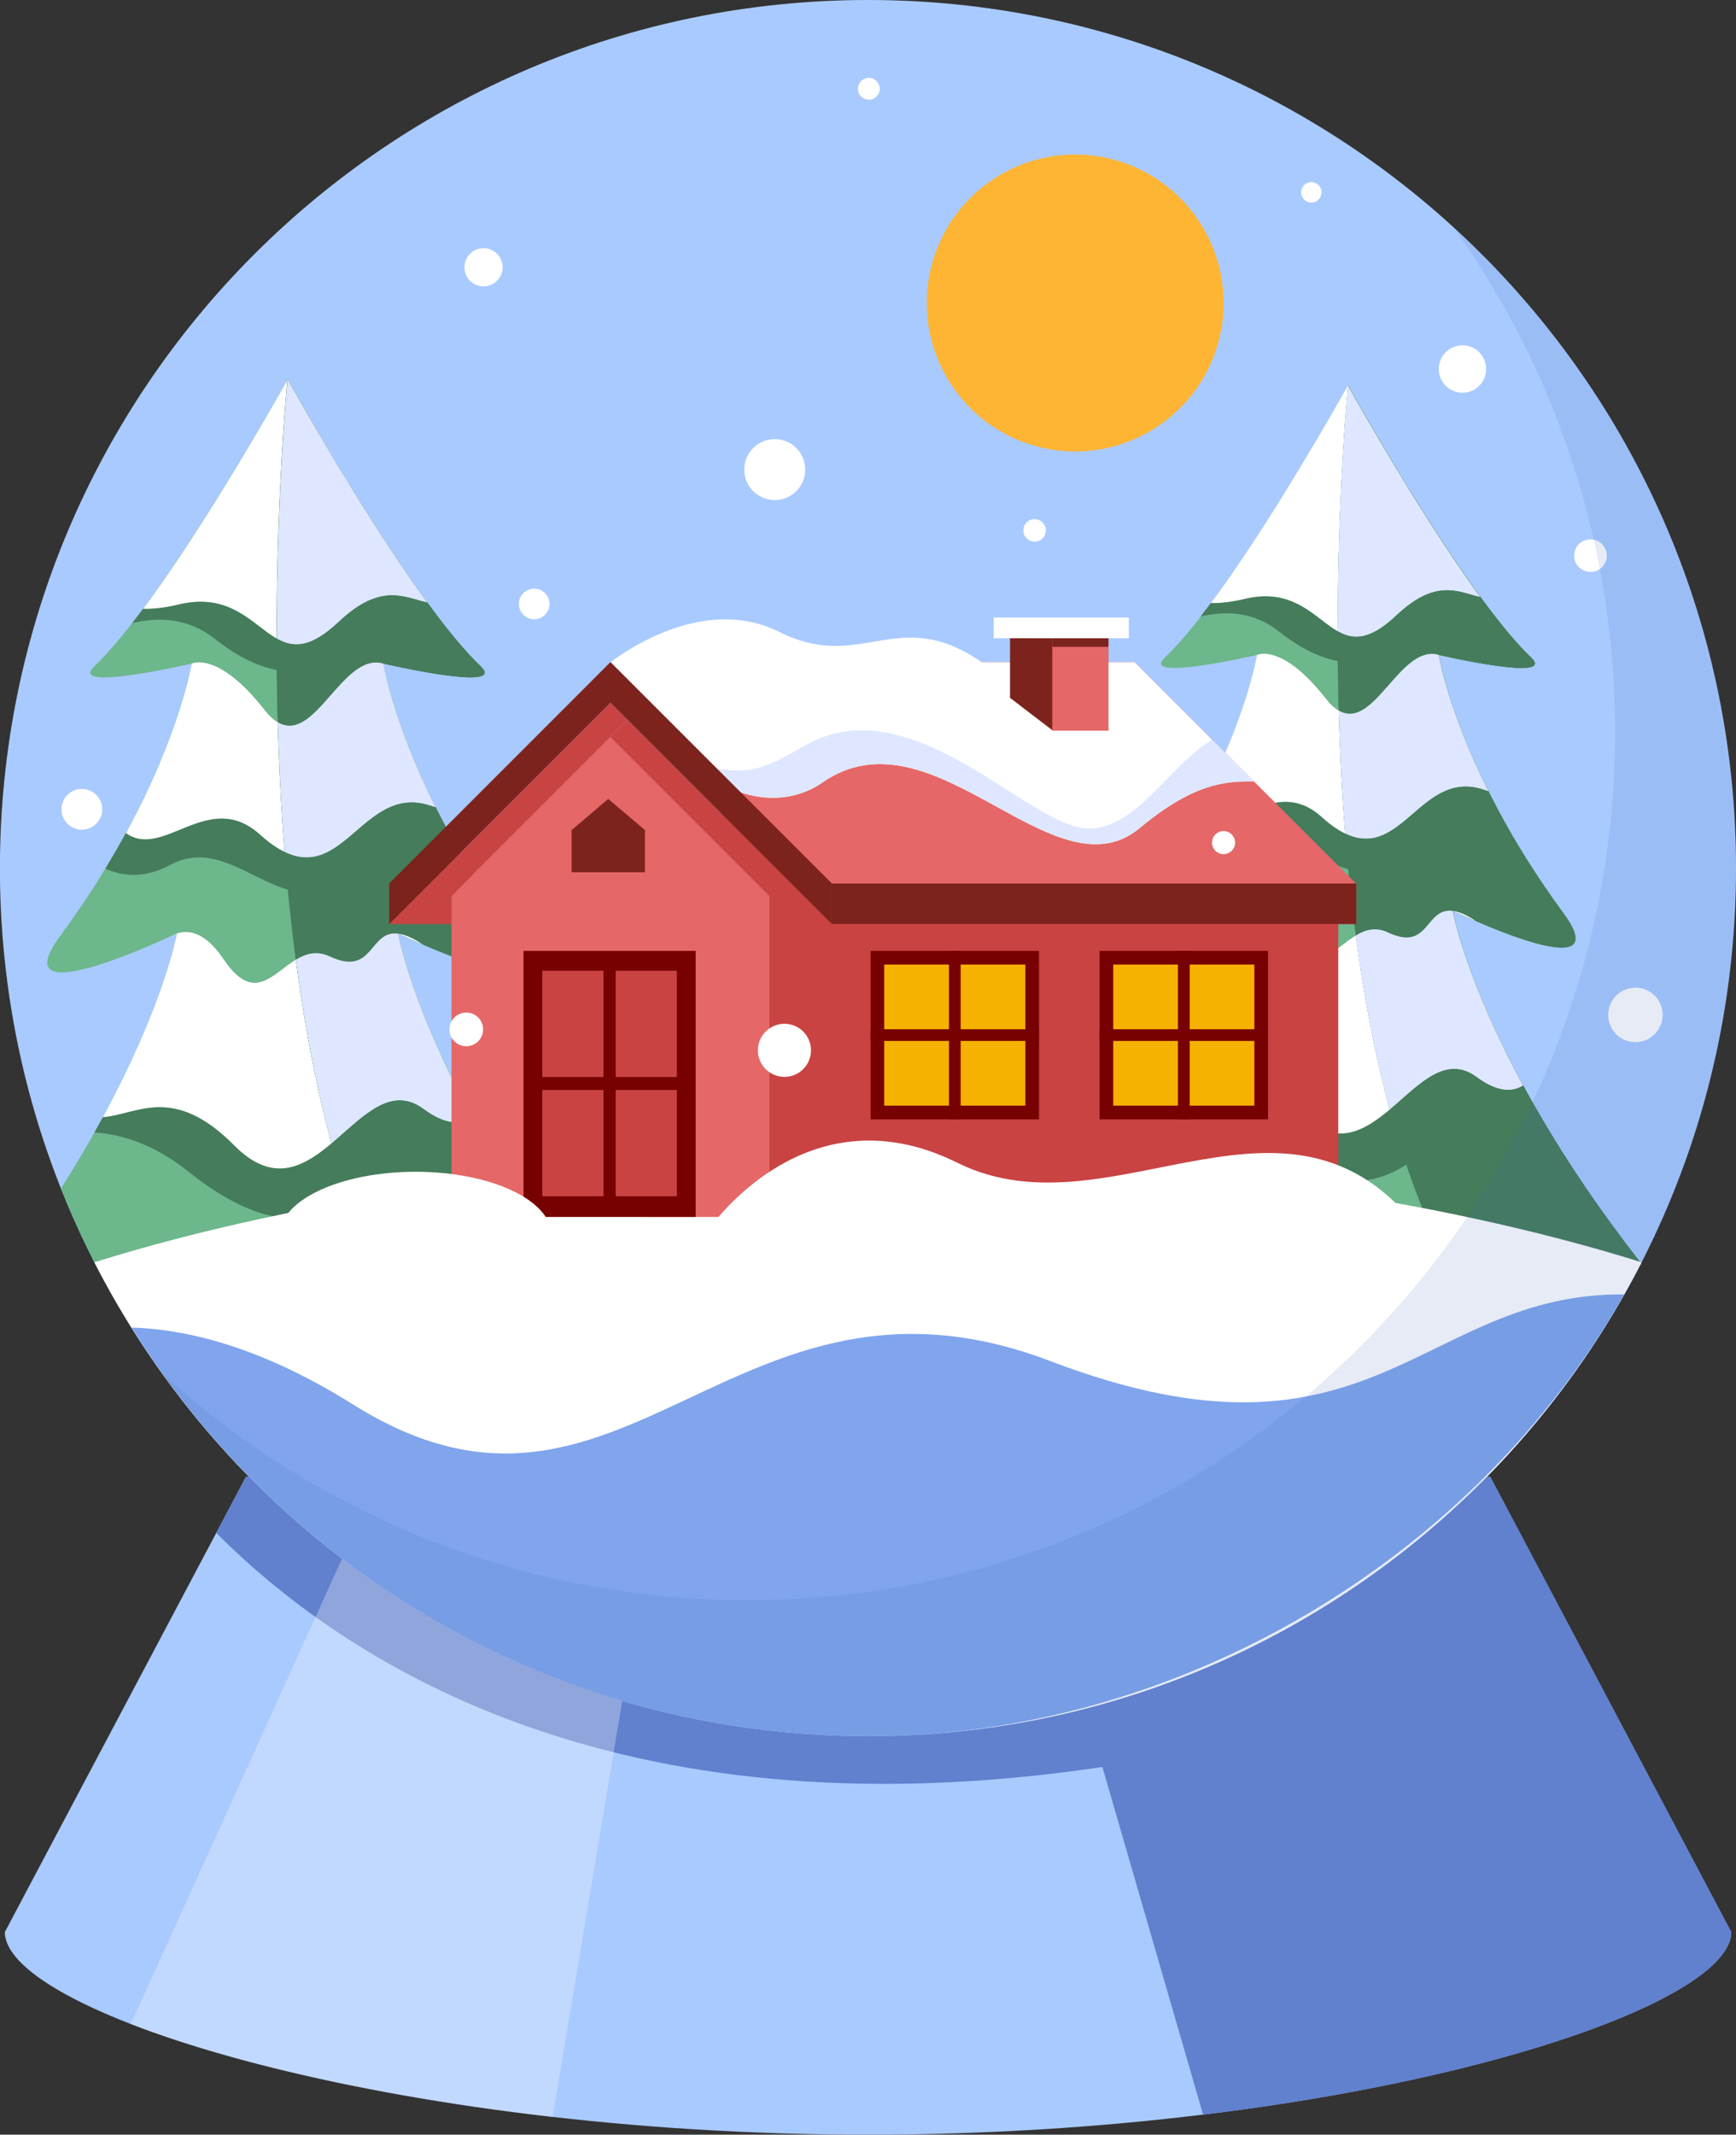
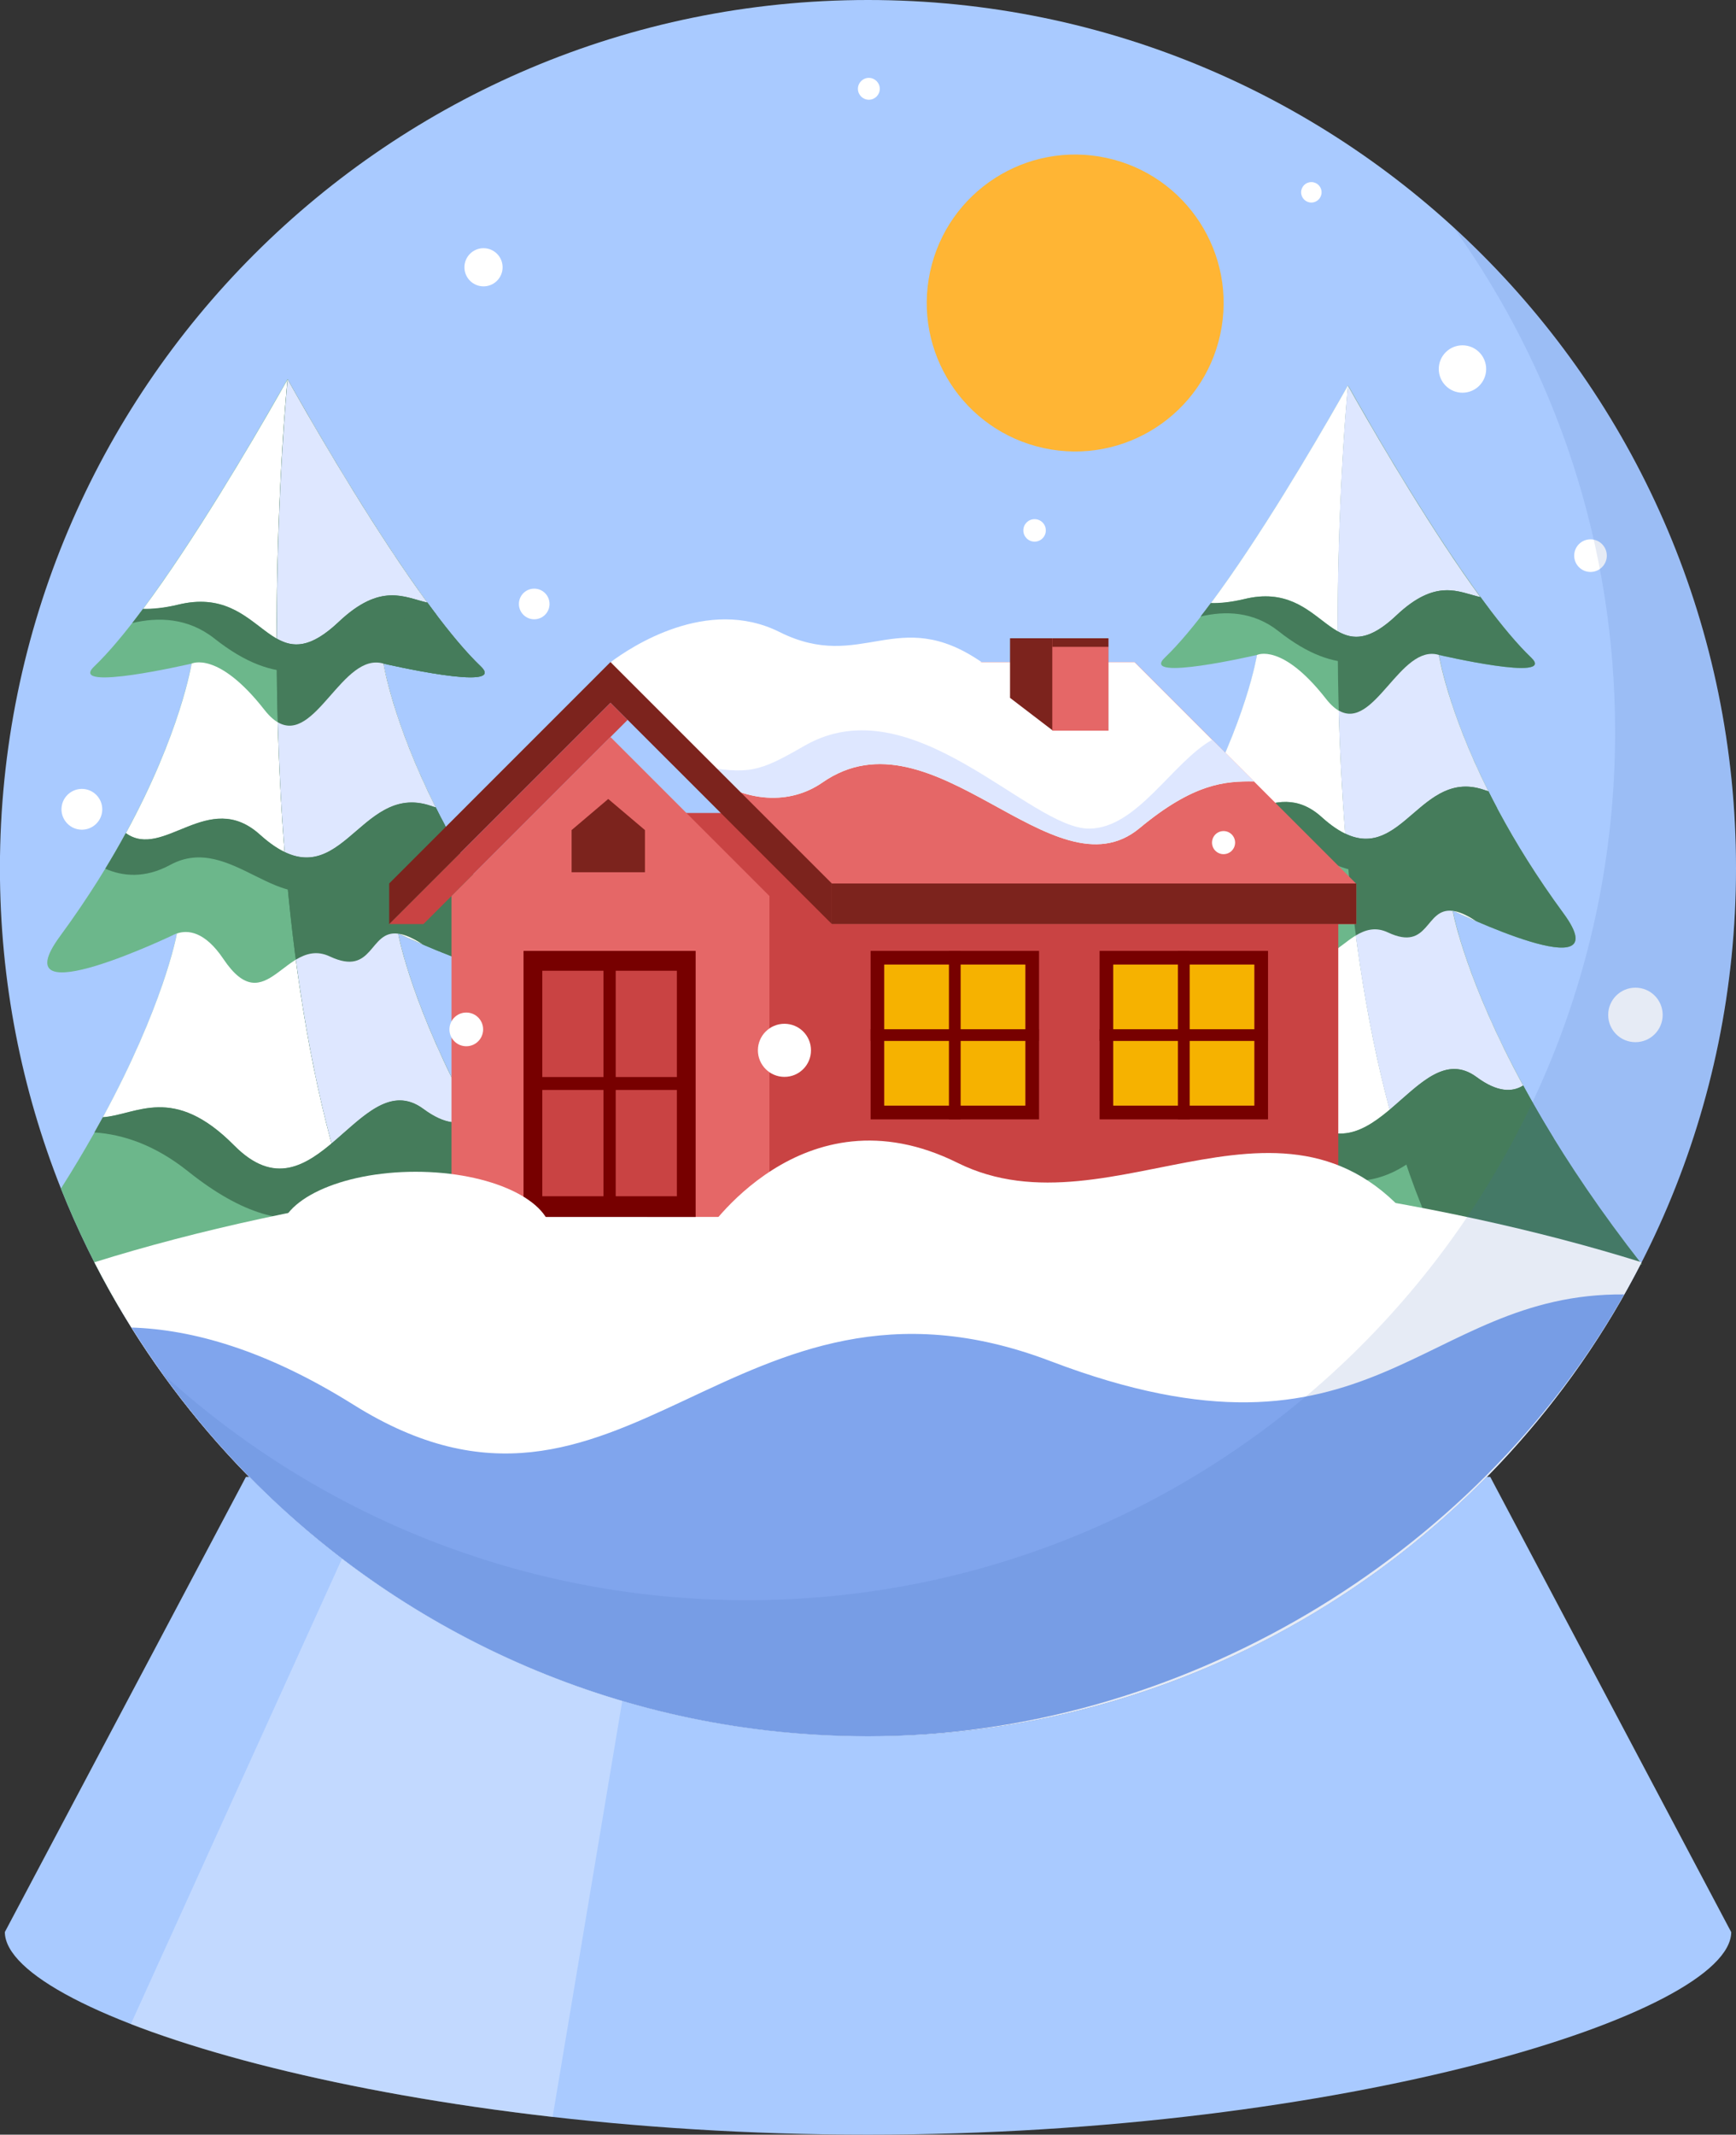
<svg xmlns="http://www.w3.org/2000/svg" viewBox="0 0 225.62 277.38">
  <rect x="0" y="0" width="225.62" height="277.38" fill="#333333" stroke="none" />
  <defs>
    <style> .cls-1 { fill: #4469b2; mix-blend-mode: multiply; opacity: .13; } .cls-2 { fill: #80a5ed; } .cls-3, .cls-4 { fill: #fff; } .cls-5 { fill: #7c231d; } .cls-4 { mix-blend-mode: overlay; opacity: .29; } .cls-6 { fill: #e56767; } .cls-7 { fill: #ffb534; } .cls-8 { fill: #c94343; } .cls-9 { fill: #6180ce; } .cls-10 { isolation: isolate; } .cls-11 { fill: #700; } .cls-12 { fill: #f6b200; } .cls-13 { fill: #6cb78b; } .cls-14 { fill: #dee7ff; } .cls-15 { fill: #457c5b; } .cls-16 { fill: #a9caff; } </style>
  </defs>
  <g class="cls-10">
    <g id="_Слой_2" data-name="Слой 2">
      <g id="OBJECTS">
        <g>
          <g>
            <path class="cls-16" d="M225.62,112.81c0,62.31-50.51,112.81-112.81,112.81-41.52,0-77.8-22.43-97.39-55.84-2.87-4.89-5.38-10.02-7.5-15.34-5.11-12.87-7.93-26.92-7.93-41.62C0,50.51,50.51,0,112.81,0s112.81,50.51,112.81,112.81Z" />
            <g>
              <g>
                <path class="cls-13" d="M213.39,164.3c-21.32-27.23-24.59-45.99-24.59-45.99,0,0,21.91,10.6,14.4.37-13.92-18.96-16.19-33.58-16.19-33.58,0,0,15.35,3.57,12,.36-7.22-6.9-18.15-25.42-22.74-33.48-.41-.72-.77-1.36-1.07-1.9-.31.54-.67,1.18-1.08,1.9-4.59,8.06-15.52,26.58-22.74,33.48-3.35,3.21,12-.36,12-.36,0,0-2.28,14.62-16.2,33.58-7.51,10.23,14.4-.37,14.4-.37,0,0-3.27,18.75-24.6,45.98h76.43Z" />
                <path class="cls-3" d="M161.71,77.84c10.73-2.61,11.06,10.36,19.78,2.12,5.19-4.9,8.12-3.02,10.92-2.37-6.16-8.43-12.82-19.77-16.15-25.61-.41-.72-.77-1.36-1.07-1.9-.31.54-.67,1.18-1.08,1.9-3.44,6.03-10.42,17.91-16.74,26.4,1.04.06,2.44-.08,4.34-.54Z" />
                <path class="cls-3" d="M171.78,106.18c9.92,8.97,11.98-6.69,21.1-3.53.2.07.38.13.56.18-5.33-10.66-6.44-17.72-6.44-17.72-5.61-1.66-9.14,12.77-14.68,5.68-5.72-7.32-8.96-5.68-8.96-5.68,0,0-1.33,8.48-8.1,20.88,4.63,3.34,10.19-5.54,16.52.19Z" />
                <g>
                  <path class="cls-3" d="M191.83,119.69c-.32-.21-.65-.42-.99-.6-.75-.4-1.38-.63-1.92-.72.35.17,1.45.68,2.91,1.32Z" />
                  <path class="cls-3" d="M161.08,118.54c.07-.03.14-.06.19-.09-.07.03-.13.06-.19.09Z" />
                  <path class="cls-3" d="M168.6,144.45c9.96,10.07,15.5-10.27,23.31-4.49,2.71,2.01,4.66,1.98,6.05,1.1-7.35-13.54-9.04-22.05-9.16-22.7-3.62-.47-2.99,5.36-8.42,2.8-5.43-2.55-7.82,8.17-13.1.32-2.34-3.48-4.44-3.59-5.74-3.15-.07.39-1.69,8.93-9.13,22.64,4.16-.29,8.65-4.14,16.17,3.47Z" />
                </g>
-                 <path class="cls-15" d="M188.26,164.3h25.13c-21.32-27.23-24.59-45.99-24.59-45.99,0,0,21.91,10.6,14.4.37-13.92-18.96-16.19-33.58-16.19-33.58,0,0,15.35,3.57,12,.36-7.22-6.9-18.15-25.42-22.74-33.48-.41-.72-.77-1.36-1.07-1.9,0,0-7.55,75.58,13.08,114.21Z" />
                <path class="cls-15" d="M188.26,164.3h25.13c-21.32-27.23-24.59-45.99-24.59-45.99,0,0,21.91,10.6,14.4.37-13.92-18.96-16.19-33.58-16.19-33.58,0,0,15.35,3.57,12,.36-7.22-6.9-18.15-25.42-22.74-33.48-.41-.72-.77-1.36-1.07-1.9,0,0-7.55,75.58,13.08,114.21Z" />
                <path class="cls-14" d="M173.83,82.02c2.01,1.14,4.16,1.25,7.65-2.05,5.19-4.9,8.12-3.02,10.92-2.37h0c-6.16-8.43-12.82-19.77-16.15-25.61-.41-.72-.77-1.36-1.07-1.9,0,0-1.34,13.46-1.35,31.93Z" />
                <path class="cls-14" d="M192.88,102.64c.2.07.38.13.56.18-5.33-10.66-6.44-17.72-6.44-17.72-5.03-1.49-8.39,9.95-13.02,7.22.14,5.15.41,10.52.84,15.99,7.43,3.59,9.96-8.47,18.06-5.67Z" />
                <g>
                  <path class="cls-3" d="M191.83,119.69c-.32-.21-.65-.42-.99-.6-.75-.4-1.38-.63-1.92-.72.35.17,1.45.68,2.91,1.32Z" />
                  <path class="cls-3" d="M161.08,118.54c.07-.03.14-.06.19-.09-.07.03-.13.06-.19.09Z" />
                  <path class="cls-14" d="M180.6,144.21c3.78-3.17,7.24-7.25,11.31-4.25,2.71,2.01,4.66,1.98,6.05,1.1,0,0,0,0,0,0-7.35-13.54-9.04-22.05-9.16-22.7h0c-3.62-.47-2.99,5.36-8.42,2.8-1.61-.76-2.95-.34-4.18.4,1.02,7.74,2.45,15.42,4.4,22.64Z" />
                </g>
              </g>
              <path class="cls-15" d="M194.58,105.03c-4,.26-8.78,2.93-13.67,6.81-6.46,5.14-12.65-6.02-20.17-1.94-3.16,1.71-5.9,1.4-8.01.47.92-1.5,1.76-2.97,2.53-4.38,4.63,3.34,10.19-5.54,16.52.19,9.92,8.98,11.98-6.69,21.1-3.54.2.07.38.14.56.18.36.72.74,1.46,1.14,2.21Z" />
              <path class="cls-15" d="M201.93,147.91c-4.26-.1-9.36-6-13.41-1.74-5.18,5.45-11.82,12.48-25.62,1.46-4.05-3.23-7.98-4.54-11.52-4.78.36-.63.7-1.26,1.04-1.87,4.16-.3,8.65-4.14,16.17,3.47,9.96,10.07,15.5-10.26,23.31-4.5,2.71,2.01,4.66,1.98,6.06,1.1,1.17,2.16,2.49,4.45,3.97,6.86Z" />
              <path class="cls-15" d="M157.37,78.36h0c1.05.03,2.59-.1,4.33-.51,10.72-2.62,11.06,10.36,19.78,2.12,5.18-4.9,8.11-3.02,10.92-2.38.4.54.8,1.08,1.19,1.6-2.88-.25-6.61.59-9.68,3.36-4.51,4.07-10.13,5.49-17.74-.53-3.27-2.59-6.95-2.67-10.14-1.91.44-.57.89-1.15,1.33-1.75h0,0Z" />
            </g>
            <g>
              <g>
                <path class="cls-13" d="M77.68,169.79H15.42c-2.87-4.9-5.38-10.02-7.5-15.35,12.81-20.19,15.07-33.17,15.07-33.17,0,0-23.12,11.18-15.19.38,14.68-20,17.09-35.42,17.09-35.42,0,0-16.19,3.77-12.66.38,7.62-7.28,19.14-26.82,23.99-35.33.44-.76.82-1.43,1.14-2,.32.57.7,1.24,1.13,2,4.85,8.5,16.38,28.05,23.99,35.33,3.54,3.38-12.66-.38-12.66-.38,0,0,2.41,15.43,17.09,35.43,7.93,10.78-15.19-.39-15.19-.39,0,0,3.46,19.78,25.94,48.52Z" />
                <path class="cls-3" d="M23.16,78.57c11.32-2.75,11.67,10.93,20.87,2.24,5.47-5.17,8.56-3.18,11.53-2.5-6.5-8.89-13.53-20.85-17.04-27.02-.43-.76-.81-1.44-1.13-2-.32.57-.7,1.24-1.14,2-3.63,6.36-10.99,18.89-17.66,27.85,1.1.07,2.58-.09,4.58-.57Z" />
                <path class="cls-3" d="M33.79,108.46c10.47,9.47,12.64-7.06,22.26-3.73.21.07.4.14.59.19-5.63-11.25-6.79-18.69-6.79-18.69-5.92-1.75-9.65,13.47-15.49,6-6.04-7.72-9.46-6-9.46-6,0,0-1.4,8.94-8.54,22.04,4.89,3.53,10.75-5.84,17.43.2Z" />
                <g>
                  <path class="cls-3" d="M54.93,122.72c-.34-.23-.68-.44-1.04-.63-.79-.43-1.46-.66-2.03-.76.37.18,1.53.72,3.07,1.39Z" />
                  <path class="cls-3" d="M22.5,121.5c.08-.04.14-.07.2-.1-.07.03-.14.06-.2.1Z" />
                  <path class="cls-3" d="M30.43,148.85c10.5,10.63,16.35-10.83,24.59-4.74,2.86,2.12,4.92,2.09,6.39,1.16-7.76-14.28-9.54-23.27-9.66-23.95-3.82-.5-3.15,5.65-8.89,2.96-5.73-2.69-8.26,8.62-13.82.34-2.46-3.67-4.69-3.79-6.05-3.32-.07.41-1.78,9.42-9.63,23.89,4.39-.31,9.13-4.36,17.06,3.66Z" />
                </g>
                <path class="cls-15" d="M51.17,169.78h26.51c-22.49-28.73-25.95-48.52-25.95-48.52,0,0,23.12,11.18,15.19.39-14.68-20-17.09-35.43-17.09-35.43,0,0,16.19,3.77,12.66.38-7.62-7.28-19.15-26.82-23.99-35.33-.43-.76-.81-1.44-1.13-2,0,0-7.96,79.75,13.8,120.5Z" />
                <path class="cls-15" d="M51.17,169.78h26.51c-22.49-28.73-25.95-48.52-25.95-48.52,0,0,23.12,11.18,15.19.39-14.68-20-17.09-35.43-17.09-35.43,0,0,16.19,3.77,12.66.38-7.62-7.28-19.15-26.82-23.99-35.33-.43-.76-.81-1.44-1.13-2,0,0-7.96,79.75,13.8,120.5Z" />
                <path class="cls-14" d="M35.95,82.97c2.12,1.21,4.38,1.32,8.07-2.16,5.47-5.17,8.56-3.18,11.53-2.5h0c-6.5-8.89-13.53-20.85-17.04-27.02-.43-.76-.81-1.44-1.13-2,0,0-1.42,14.2-1.42,33.69Z" />
                <path class="cls-14" d="M56.04,104.73c.21.07.4.14.59.19-5.63-11.25-6.79-18.69-6.79-18.69-5.31-1.57-8.85,10.5-13.74,7.62.15,5.43.43,11.1.89,16.87,7.84,3.79,10.5-8.94,19.05-5.98Z" />
                <g>
                  <path class="cls-3" d="M54.93,122.72c-.34-.23-.68-.44-1.04-.63-.79-.43-1.46-.66-2.03-.76.37.18,1.53.72,3.07,1.39Z" />
                  <path class="cls-3" d="M22.5,121.5c.08-.04.14-.07.2-.1-.07.03-.14.06-.2.1Z" />
                  <path class="cls-14" d="M43.09,148.59c3.99-3.35,7.64-7.65,11.93-4.48,2.86,2.12,4.92,2.09,6.39,1.16,0,0,0,0,0,0-7.76-14.28-9.54-23.27-9.66-23.95h0c-3.82-.5-3.15,5.65-8.89,2.96-1.7-.8-3.11-.36-4.41.42,1.08,8.16,2.58,16.27,4.64,23.89Z" />
                </g>
              </g>
              <path class="cls-15" d="M57.84,107.25c-4.22.28-9.27,3.09-14.43,7.18-6.81,5.42-13.34-6.35-21.28-2.05-3.33,1.81-6.22,1.48-8.45.5.97-1.59,1.86-3.13,2.67-4.63,4.89,3.53,10.75-5.84,17.43.2,10.47,9.47,12.64-7.06,22.26-3.73.21.08.41.14.59.19.38.76.78,1.54,1.21,2.33Z" />
              <path class="cls-15" d="M65.6,152.49c-4.49-.11-9.88-6.33-14.15-1.84-5.46,5.75-12.47,13.17-27.03,1.54-4.27-3.41-8.42-4.79-12.15-5.04.38-.67.74-1.33,1.1-1.98,4.39-.31,9.12-4.36,17.06,3.66,10.51,10.63,16.36-10.83,24.6-4.74,2.86,2.12,4.92,2.09,6.39,1.16,1.23,2.28,2.63,4.69,4.19,7.23Z" />
              <path class="cls-15" d="M18.58,79.11h0c1.11.03,2.73-.1,4.57-.54,11.31-2.76,11.67,10.93,20.87,2.24,5.47-5.17,8.56-3.18,11.52-2.51.42.57.84,1.14,1.26,1.69-3.04-.26-6.97.62-10.21,3.55-4.76,4.3-10.69,5.79-18.71-.56-3.45-2.73-7.34-2.82-10.69-2.02.46-.6.94-1.22,1.4-1.85h0,0Z" />
            </g>
            <path class="cls-3" d="M112.81,150.51c-38.49,0-73.66,5.1-100.54,13.51,18.66,36.56,56.68,61.6,100.54,61.6s81.88-25.04,100.54-61.6c-26.88-8.41-62.05-13.51-100.54-13.51Z" />
            <g>
              <g>
                <polygon class="cls-8" points="153.27 95.77 143.39 105.64 84.14 105.64 84.14 158.12 132.61 158.12 173.93 158.12 173.93 116.43 153.27 95.77" />
                <g>
                  <polygon class="cls-8" points="79.34 91.31 50.58 120.07 55.04 120.07 81.57 93.54 79.34 91.31" />
-                   <polygon class="cls-8" points="81.57 93.54 55.04 120.07 108.11 120.07 81.57 93.54" />
                </g>
                <path class="cls-6" d="M176.27,114.84v5.23h-68.16l-28.76-34.03c.73.05,68.12,0,68.12,0l28.8,28.8Z" />
                <polygon class="cls-6" points="100 116.43 100 158.12 58.68 158.12 58.68 116.43 79.34 95.77 100 116.43" />
                <rect class="cls-5" x="108.11" y="114.8" width="68.16" height="5.27" />
                <g>
                  <path class="cls-3" d="M147.46,86.04s-67.39.05-68.12,0l12.24,14.48c5.37,3.87,11.13,4.07,15.31,1.16,14.41-10.01,30.04,15.23,41.22,5.93,7.04-5.85,11.15-6.12,14.85-6.06l-15.51-15.51Z" />
                  <path class="cls-14" d="M162.97,101.54l-5.42-5.42c-5.21,2.94-9.75,11.5-15.97,11.55-7.77.07-23-18.83-37.01-10.77-6.05,3.48-7.14,3.73-13.83,2.62l.84.99c5.37,3.87,11.13,4.07,15.31,1.16,14.41-10.01,30.04,15.23,41.22,5.93,7.04-5.85,11.15-6.12,14.85-6.06Z" />
                </g>
                <polygon class="cls-5" points="108.11 114.8 79.34 86.03 50.58 114.8 50.58 120.07 79.34 91.31 108.11 120.07 108.11 114.8" />
                <polygon class="cls-5" points="79.05 103.82 74.29 107.86 74.29 113.34 79.05 113.34 83.82 113.34 83.82 107.86 79.05 103.82" />
                <g>
                  <rect class="cls-11" x="68.04" y="123.56" width="22.37" height="34.57" />
                  <g>
                    <rect class="cls-8" x="70.48" y="126.14" width="7.95" height="13.81" />
                    <rect class="cls-8" x="80.02" y="126.14" width="7.95" height="13.81" />
                  </g>
                  <g>
                    <rect class="cls-8" x="70.48" y="141.63" width="7.95" height="13.81" />
                    <rect class="cls-8" x="80.02" y="141.63" width="7.95" height="13.81" />
                  </g>
                </g>
                <g>
                  <path class="cls-11" d="M113.15,123.56v21.89h21.89v-21.89h-21.89ZM133.25,143.66h-18.32v-18.32h18.32v18.32Z" />
                  <rect class="cls-12" x="114.93" y="125.34" width="18.32" height="18.32" />
                  <polygon class="cls-11" points="135.03 133.74 135.03 135.26 124.85 135.26 124.85 145.44 123.33 145.44 123.33 135.26 113.15 135.26 113.15 133.74 123.33 133.74 123.33 123.56 124.85 123.56 124.85 133.74 135.03 133.74" />
                </g>
                <g>
                  <path class="cls-11" d="M142.91,123.56v21.89h21.89v-21.89h-21.89ZM163.02,143.66h-18.32v-18.32h18.32v18.32Z" />
                  <rect class="cls-12" x="144.69" y="125.34" width="18.32" height="18.32" />
                  <polygon class="cls-11" points="164.8 133.74 164.8 135.26 154.62 135.26 154.62 145.44 153.09 145.44 153.09 135.26 142.91 135.26 142.91 133.74 153.09 133.74 153.09 123.56 154.62 123.56 154.62 133.74 164.8 133.74" />
                </g>
                <path class="cls-3" d="M127.58,86.04c-10.96-7.56-15.56,1.44-26.28-3.92-9.38-4.69-19.35,1.98-21.94,3.92l29.54,3.92,18.68-3.92Z" />
                <g>
                  <polygon class="cls-5" points="144.05 82.94 131.27 82.94 131.27 90.68 136.84 94.94 144.05 94.94 144.05 82.94" />
                  <polygon class="cls-6" points="136.76 82.94 136.76 94.89 136.84 94.94 144.05 94.94 144.05 82.94 136.76 82.94" />
                  <rect class="cls-5" x="136.76" y="82.94" width="7.29" height="1.11" />
-                   <rect class="cls-3" x="129.14" y="80.25" width="17.57" height="2.69" />
                </g>
              </g>
              <path class="cls-3" d="M91.56,160.47s12.62-19.44,32.89-9.37c20.27,10.07,43.92-14.52,60.99,10.07l-93.88-.7Z" />
              <ellipse class="cls-3" cx="54.01" cy="160.51" rx="17.66" ry="8.25" />
            </g>
            <circle class="cls-7" cx="139.73" cy="39.37" r="19.29" transform="translate(71.75 167.64) rotate(-77.81)" />
            <path class="cls-2" d="M211.09,168.2c-26.49-.26-32.63,24.64-74.55,8.67-41.41-15.78-55.57,27.61-90.6,5.66-11.48-7.19-21.03-9.78-28.85-10.03,19.93,31.89,55.34,53.12,95.72,53.12s78.93-23.15,98.28-57.42Z" />
            <g>
-               <path class="cls-3" d="M104.65,61.02c0,2.19-1.77,3.96-3.96,3.96s-3.96-1.77-3.96-3.96,1.77-3.96,3.96-3.96,3.96,1.77,3.96,3.96Z" />
              <circle class="cls-3" cx="62.84" cy="34.73" r="2.48" />
              <circle class="cls-3" cx="112.92" cy="11.54" r="1.42" />
              <path class="cls-3" d="M193.15,47.95c0,1.7-1.38,3.08-3.08,3.08s-3.08-1.38-3.08-3.08,1.38-3.08,3.08-3.08,3.08,1.38,3.08,3.08Z" />
              <path class="cls-3" d="M216.09,131.88c0,1.95-1.58,3.54-3.54,3.54s-3.54-1.58-3.54-3.54,1.58-3.54,3.54-3.54,3.54,1.58,3.54,3.54Z" />
              <path class="cls-3" d="M71.42,78.48c0,1.1-.89,1.99-1.99,1.99s-1.99-.89-1.99-1.99.89-1.99,1.99-1.99,1.99.89,1.99,1.99Z" />
              <path class="cls-3" d="M13.29,105.16c0,1.47-1.19,2.65-2.65,2.65s-2.65-1.19-2.65-2.65,1.19-2.65,2.65-2.65,2.65,1.19,2.65,2.65Z" />
              <path class="cls-3" d="M105.4,136.48c0,1.91-1.54,3.45-3.45,3.45s-3.45-1.55-3.45-3.45,1.54-3.45,3.45-3.45,3.45,1.54,3.45,3.45Z" />
              <path class="cls-3" d="M160.52,109.49c0,.83-.67,1.5-1.5,1.5s-1.5-.67-1.5-1.5.67-1.5,1.5-1.5,1.5.67,1.5,1.5Z" />
              <path class="cls-3" d="M62.79,133.76c0,1.21-.98,2.19-2.19,2.19s-2.19-.98-2.19-2.19.98-2.19,2.19-2.19,2.19.98,2.19,2.19Z" />
              <path class="cls-3" d="M135.92,68.92c0,.81-.65,1.46-1.46,1.46s-1.46-.65-1.46-1.46.65-1.46,1.46-1.46,1.46.65,1.46,1.46Z" />
              <path class="cls-3" d="M208.83,72.2c0,1.17-.95,2.12-2.12,2.12s-2.12-.95-2.12-2.12.95-2.12,2.12-2.12,2.12.95,2.12,2.12Z" />
              <circle class="cls-3" cx="170.43" cy="24.99" r="1.33" />
            </g>
            <path class="cls-1" d="M188.89,29.52c13.23,18.48,21.02,41.13,21.02,65.6,0,62.31-50.51,112.81-112.81,112.81-29.33,0-56.03-11.2-76.09-29.54,20.46,28.6,53.95,47.24,91.79,47.24,62.31,0,112.81-50.51,112.81-112.81,0-32.99-14.16-62.66-36.73-83.29Z" />
          </g>
          <g>
            <path class="cls-16" d="M225,251.05c-.04,10.63-50.25,26.33-112.19,26.33-30.97,0-59-3.93-79.3-9.18-20.3-5.26-32.86-11.84-32.88-17.15h0s31.33-59.14,31.33-59.14h.46c20.46,20.8,48.91,33.7,80.39,33.7s59.95-12.9,80.4-33.7h.47l31.31,59.14Z" />
-             <path class="cls-9" d="M225,251.05c-.03,7.98-28.33,18.82-68.64,23.73l-13.09-45.18c-64.35,9.62-99.33-14.52-115.16-30.41l3.86-7.28h.43c20.46,20.81,48.93,33.7,80.42,33.7s59.96-12.9,80.43-33.7h.45l31.31,59.14Z" />
            <path class="cls-4" d="M80.87,221.03l-9.05,54.05c-22.91-2.61-42.14-7.15-54.82-12.06l27.44-60.47c10.78,8.22,23.09,14.55,36.42,18.48Z" />
          </g>
        </g>
      </g>
    </g>
  </g>
</svg>